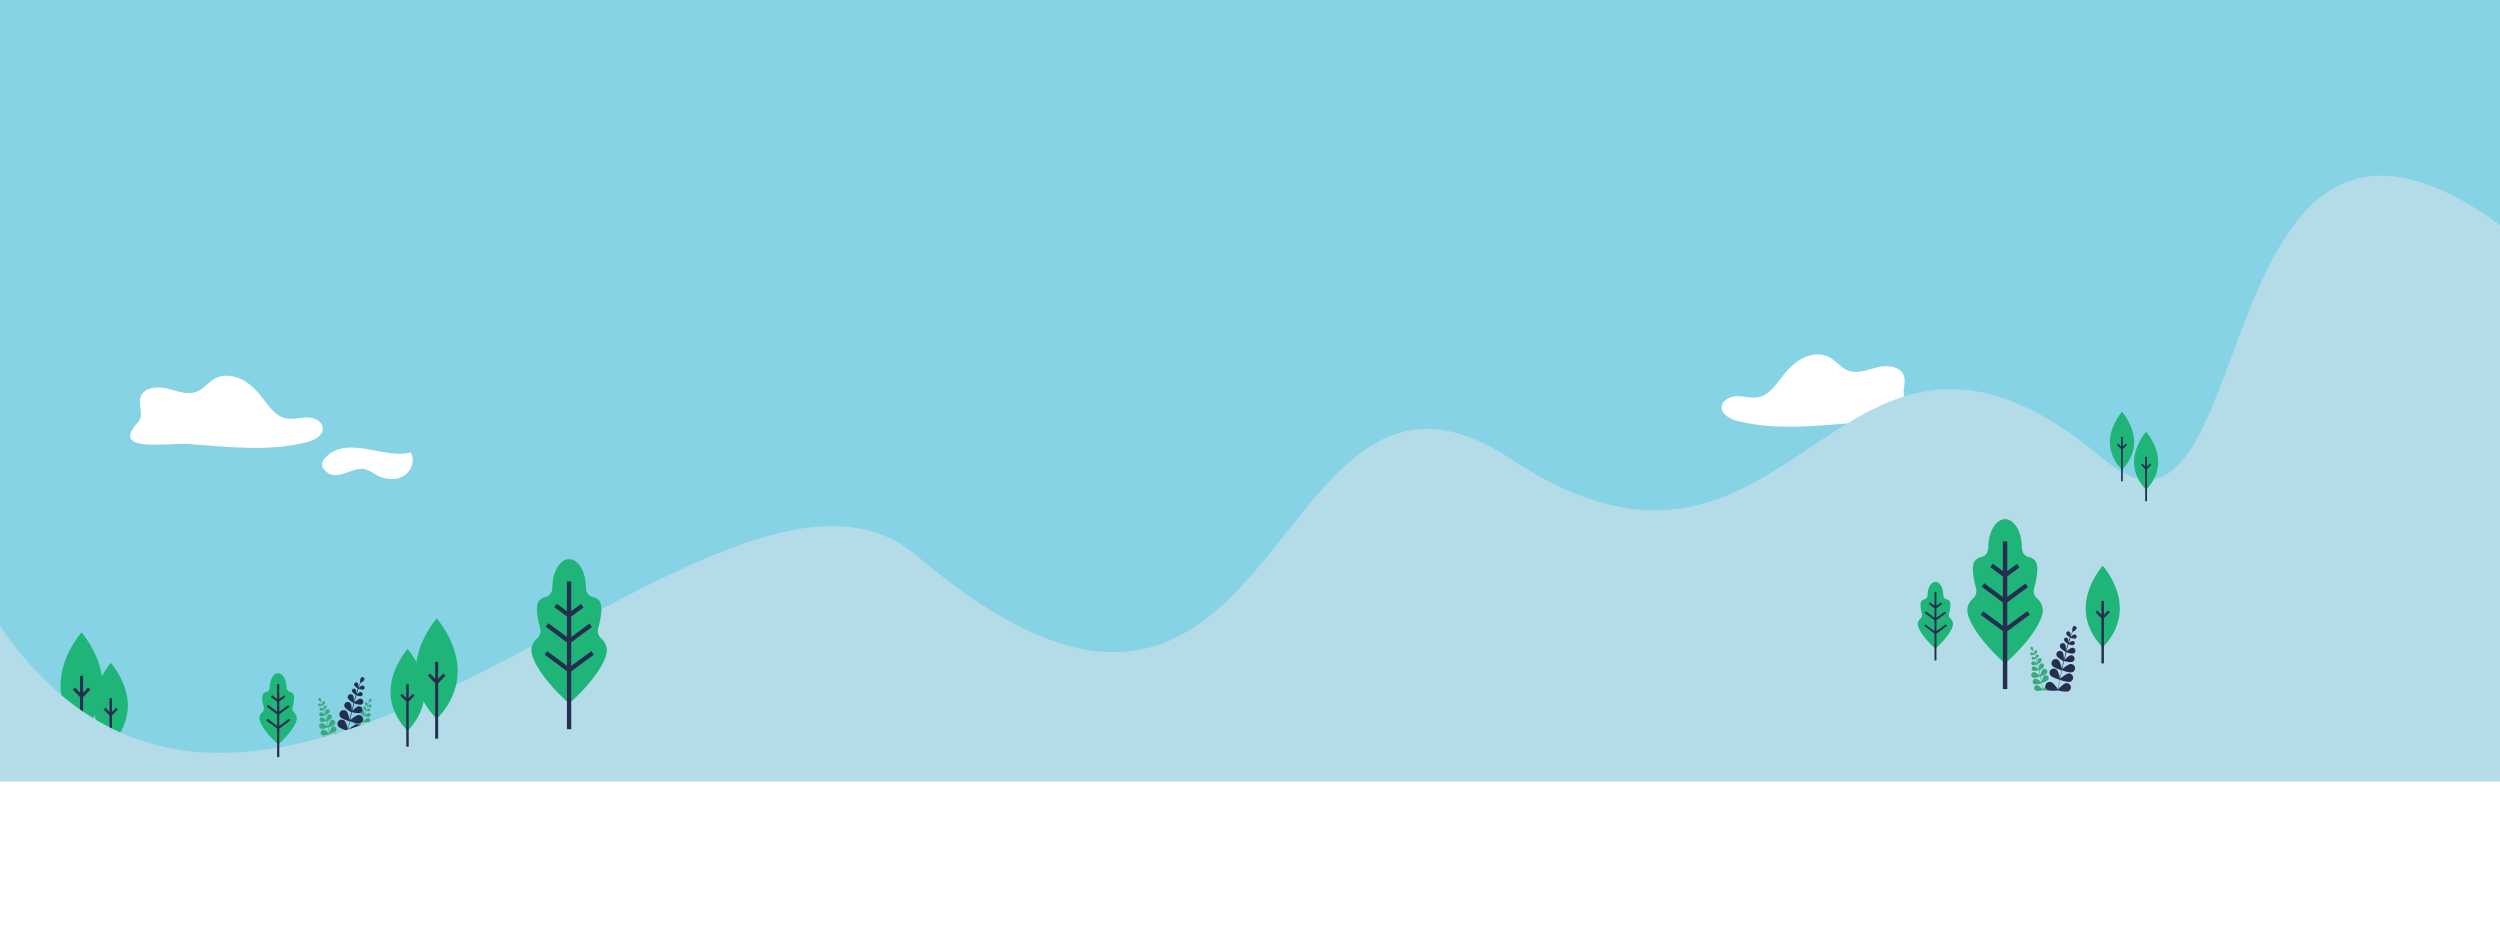
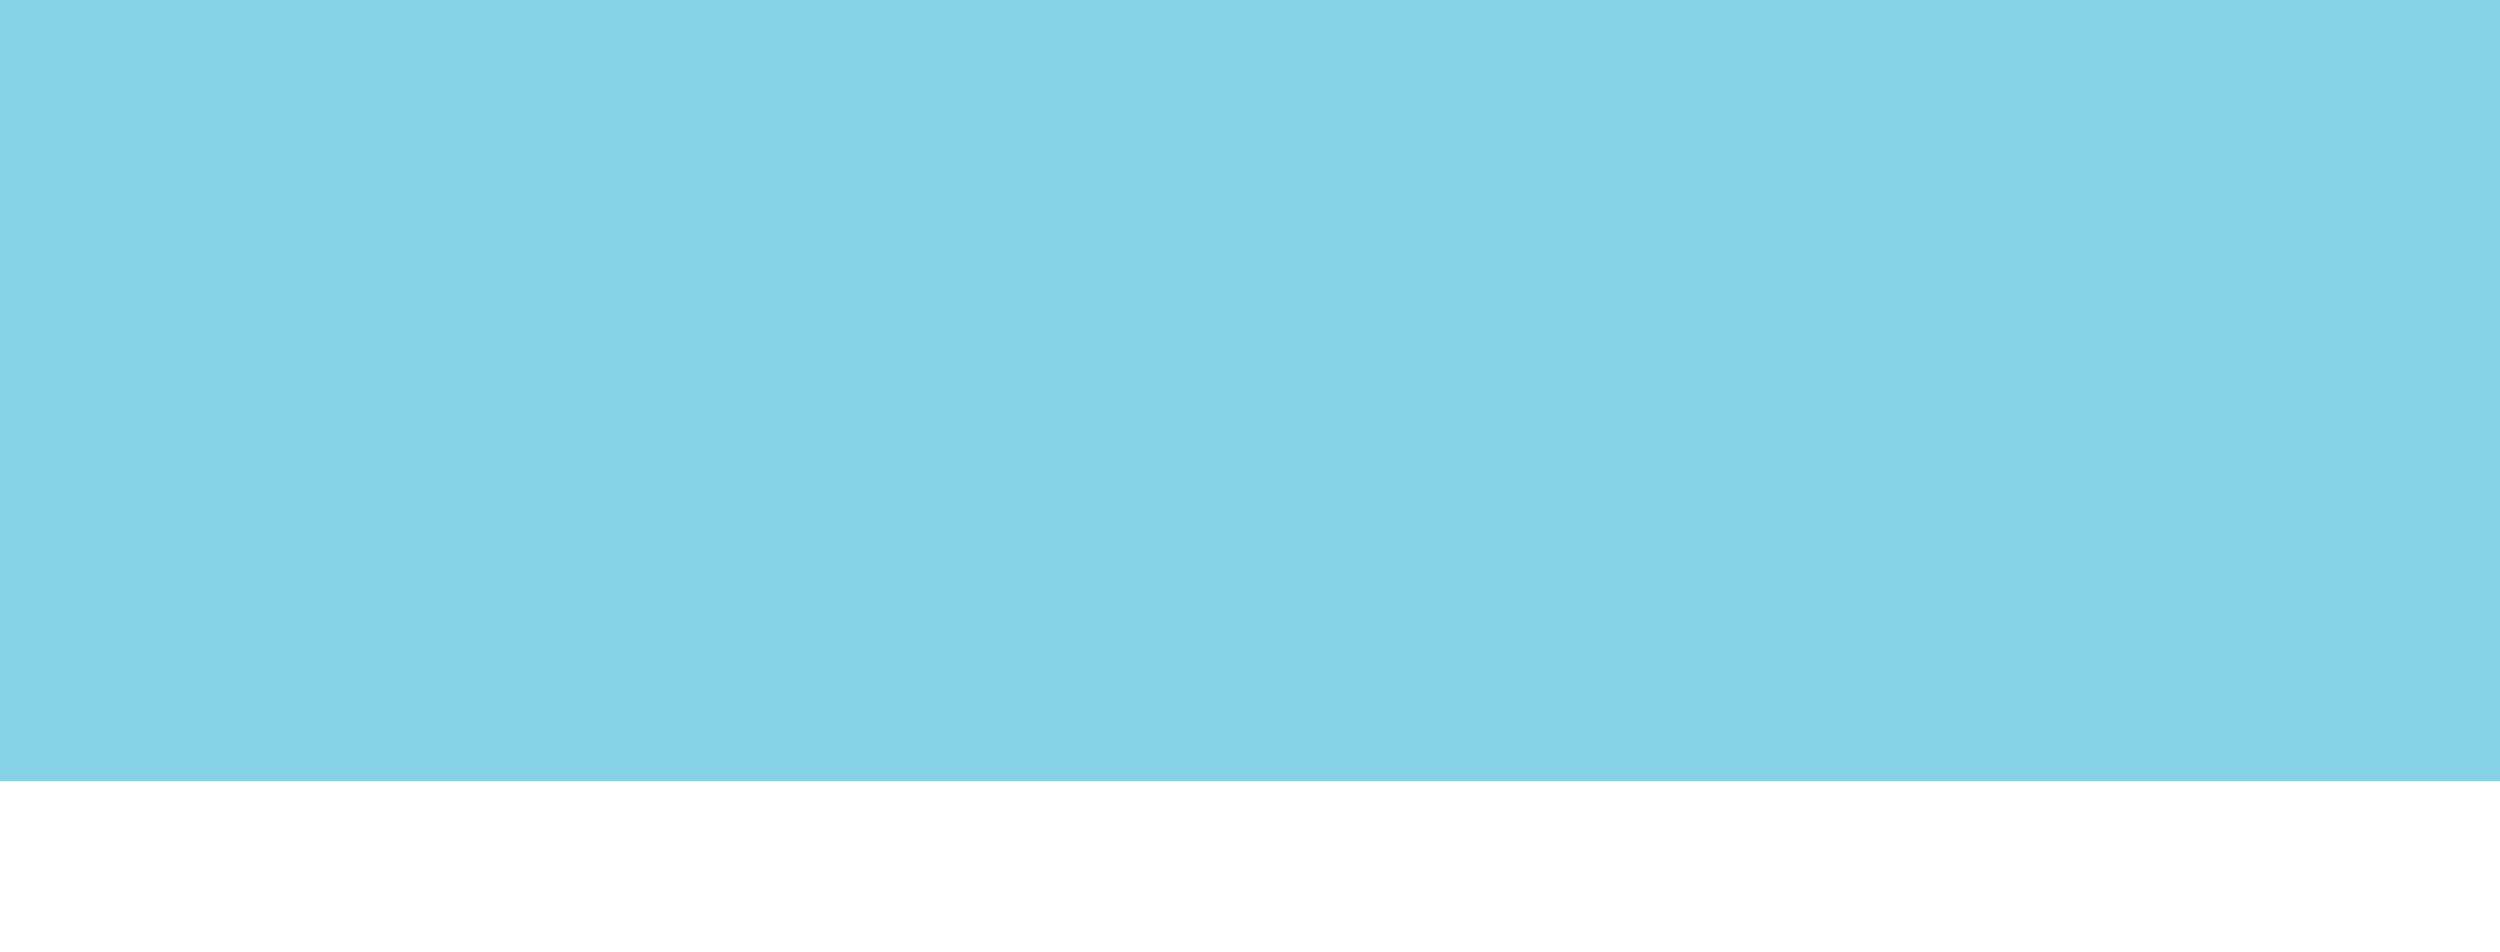
<svg xmlns="http://www.w3.org/2000/svg" xmlns:xlink="http://www.w3.org/1999/xlink" version="1.1" id="Réteg_1" x="0px" y="0px" viewBox="0 0 1920 731.2" style="enable-background:new 0 0 1920 731.2;" xml:space="preserve">
  <rect x="0" y="0" width="1920" height="731.2" fill="#808080" stroke="none" />
  <style type="text/css">
	.st0{fill:#FFFFFF;stroke:#000000;stroke-miterlimit:10;}
	.st1{fill:#86D3E6;}
	.st2{clip-path:url(#SVGID_2_);fill:#37AA7E;}
	.st3{clip-path:url(#SVGID_2_);fill:#FFFFFF;}
	.st4{clip-path:url(#SVGID_2_);fill:#262E4F;}
	.st5{clip-path:url(#SVGID_2_);fill:#1FB578;}
	.st6{clip-path:url(#SVGID_2_);fill:#B3DCE8;}
</style>
  <rect x="-94.8" y="568.7" class="st0" width="2265.6" height="211.3" />
  <rect class="st1" width="1920" height="600" />
  <g>
    <defs>
-       <rect id="SVGID_1_" width="1920" height="600" />
-     </defs>
+       </defs>
    <clipPath id="SVGID_2_">
      <use xlink:href="#SVGID_1_" style="overflow:visible;" />
    </clipPath>
    <path class="st2" d="M260.3,566.1c-0.5-1.1-1.8-1.6-2.9-1.1c-0.9,0.4-2.7,2.7-3.3,3.6c-0.3-1.7-0.6-3.4-0.9-5   c0.9-0.1,3.9-1.3,4.7-2.1c0.8-0.9,0.8-2.3-0.1-3.1c-0.9-0.8-2.3-0.8-3.1,0.1c-0.6,0.7-1.3,3-1.6,4.2c-0.3-1.4-0.5-2.8-0.8-4.1   c0.9-0.1,3.9-1.3,4.6-2.1c0.8-0.9,0.8-2.3-0.1-3.1c-0.9-0.8-2.3-0.8-3.1,0.1c-0.6,0.7-1.3,2.9-1.6,4.2c-0.3-1.3-0.6-2.6-0.8-3.8   c0.6-0.1,3-1.7,3.4-2.5c0.5-0.9,0.2-2-0.7-2.5c-0.9-0.5-2-0.2-2.5,0.7c-0.3,0.6-0.5,2.3-0.5,3.3c-0.3-1.3-0.6-2.5-0.9-3.7   c0.4-0.1,2.5-1.5,2.9-2.3c0.4-0.8,0.1-1.7-0.6-2.1c-0.8-0.4-1.7-0.1-2.1,0.6c-0.3,0.5-0.4,2.1-0.4,3c-0.3-1.2-0.6-2.4-1-3.4   c0.3-0.1,1.7-1.2,1.9-1.7c0.2-0.6,0-1.2-0.6-1.4c-0.6-0.2-1.2,0-1.4,0.6c-0.2,0.4-0.2,1.3-0.1,1.9c-0.3-1-0.6-1.8-0.9-2.6   c0.4-0.2,1.6-1.2,1.8-1.7c0.2-0.5,0-1.2-0.6-1.4c-0.5-0.2-1.2,0-1.4,0.6c-0.1,0.3-0.1,1.1-0.1,1.7c-0.3-0.8-0.6-1.5-0.9-2.1   c0.1-0.5,0-1.9-0.3-2.4c-0.3-0.5-0.9-0.7-1.4-0.4c-0.5,0.3-0.7,0.9-0.4,1.4c0.2,0.4,1.5,1.3,1.9,1.5c0.4,0.7,0.7,1.6,1.1,2.6   c-0.4-0.4-1.5-1.2-1.9-1.3c-0.6-0.1-1.1,0.3-1.3,0.9c-0.1,0.6,0.3,1.1,0.9,1.3c0.5,0.1,2.1-0.4,2.4-0.6c0.3,0.8,0.6,1.8,0.9,2.8   c-0.5-0.4-1.4-1-1.8-1.1c-0.6-0.1-1.2,0.3-1.3,0.9c-0.1,0.6,0.3,1.2,0.9,1.3c0.5,0.1,1.8-0.3,2.3-0.5c0.3,1.1,0.7,2.3,1,3.5   c-0.6-0.6-2.1-1.6-2.7-1.7c-0.8-0.2-1.7,0.4-1.8,1.2c-0.2,0.8,0.4,1.7,1.2,1.8c0.7,0.1,2.8-0.4,3.4-0.8c0.3,1.3,0.7,2.6,1,4.1   c-0.6-0.8-2.2-2.2-3-2.4c-1-0.3-2,0.3-2.2,1.2c-0.3,1,0.3,2,1.2,2.2c0.8,0.3,3.5-0.2,4.1-0.5c0.3,1.3,0.6,2.7,0.9,4.2   c-0.8-0.8-3.1-2.5-4-2.7c-1.2-0.2-2.4,0.6-2.6,1.8c-0.2,1.2,0.6,2.4,1.8,2.6c1.1,0.2,4.2-0.7,5-1.1c0.3,1.4,0.6,2.9,0.9,4.4   c-0.8-0.8-3-2.5-4-2.6c-1.2-0.2-2.4,0.6-2.6,1.8c-0.2,1.2,0.6,2.4,1.8,2.6c1,0.2,4.1-0.6,4.9-1.1c0.3,1.6,0.6,3.2,0.9,4.9   c-0.7-0.9-2.7-2.8-3.6-3.1c-1.2-0.4-2.4,0.3-2.8,1.4c-0.4,1.2,0.3,2.4,1.4,2.8c1.1,0.3,4.6-0.2,5.2-0.5c0,0,0,0,0,0c0,0,0,0,0,0   c0.7,0.3,4.2,0.3,5.2-0.1C260.3,568.5,260.8,567.2,260.3,566.1" />
    <path class="st2" d="M284.6,543.2c0.6-0.1,1-0.7,0.9-1.3c-0.1-0.6-0.7-1-1.3-0.9c-0.5,0.1-1.5,0.9-1.9,1.3c0.4-1,0.8-1.9,1.1-2.6   c0.4-0.2,1.7-1,1.9-1.5c0.3-0.5,0.1-1.1-0.4-1.4c-0.5-0.3-1.1-0.1-1.4,0.4c-0.2,0.4-0.3,1.9-0.3,2.4c-0.3,0.6-0.6,1.3-0.9,2.1   c0-0.6,0-1.4-0.1-1.7c-0.2-0.5-0.9-0.8-1.4-0.6c-0.5,0.2-0.8,0.9-0.6,1.4c0.2,0.5,1.3,1.4,1.8,1.7c-0.3,0.8-0.6,1.7-0.9,2.6   c0.1-0.7,0.1-1.6-0.1-1.9c-0.2-0.6-0.9-0.8-1.4-0.6c-0.6,0.2-0.8,0.9-0.6,1.4c0.2,0.5,1.6,1.6,1.9,1.7c-0.3,1.1-0.6,2.2-1,3.4   c0-0.9-0.1-2.5-0.4-3c-0.4-0.8-1.3-1-2.1-0.6s-1,1.3-0.6,2.1c0.4,0.7,2.5,2.2,2.9,2.3c-0.3,1.2-0.6,2.4-0.9,3.7   c0-1.1-0.2-2.8-0.5-3.3c-0.5-0.9-1.6-1.2-2.5-0.7c-0.9,0.5-1.2,1.6-0.7,2.5c0.5,0.8,2.8,2.4,3.4,2.5c-0.3,1.2-0.6,2.5-0.8,3.8   c-0.3-1.3-1-3.5-1.6-4.2c-0.8-0.9-2.2-1-3.1-0.1c-0.9,0.8-1,2.2-0.1,3.1c0.7,0.8,3.7,2,4.6,2.1c-0.3,1.3-0.5,2.7-0.8,4.1   c-0.2-1.3-1-3.5-1.6-4.2c-0.8-0.9-2.2-1-3.1-0.1c-0.9,0.8-1,2.2-0.1,3.1c0.7,0.8,3.8,2,4.7,2.1c-0.3,1.6-0.6,3.3-0.9,5   c-0.5-1-2.4-3.2-3.3-3.6c-1.1-0.5-2.4,0-2.9,1.1c-0.5,1.1,0,2.4,1.1,2.9c1,0.5,4.5,0.4,5.2,0.1c0,0,0,0,0,0c0,0,0,0,0,0   c0.6,0.3,4.1,0.9,5.2,0.5c1.2-0.4,1.8-1.6,1.4-2.8c-0.4-1.2-1.6-1.8-2.8-1.4c-0.9,0.3-2.9,2.2-3.6,3.1c0.3-1.7,0.6-3.3,0.9-4.9   c0.8,0.4,3.9,1.3,4.9,1.1c1.2-0.2,2-1.4,1.8-2.6c-0.2-1.2-1.4-2-2.6-1.8c-1,0.2-3.2,1.8-4,2.6c0.3-1.5,0.6-3,0.9-4.4   c0.8,0.4,3.9,1.3,5,1.1c1.2-0.2,2-1.4,1.8-2.6c-0.2-1.2-1.4-2-2.6-1.8c-1,0.2-3.2,1.8-4,2.7c0.3-1.5,0.6-2.9,0.9-4.2   c0.7,0.3,3.3,0.7,4.1,0.5c1-0.3,1.5-1.3,1.2-2.2c-0.3-1-1.3-1.5-2.2-1.2c-0.7,0.2-2.3,1.7-3,2.4c0.3-1.4,0.7-2.8,1-4.1   c0.6,0.3,2.7,0.9,3.4,0.8c0.8-0.2,1.4-1,1.2-1.8c-0.2-0.8-1-1.4-1.8-1.2c-0.6,0.1-2.1,1.1-2.7,1.7c0.3-1.3,0.7-2.4,1-3.5   c0.5,0.2,1.9,0.6,2.3,0.5c0.6-0.1,1-0.7,0.9-1.3c-0.1-0.6-0.7-1-1.3-0.9c-0.4,0.1-1.3,0.7-1.8,1.1c0.3-1,0.6-2,0.9-2.8   C282.5,542.9,284.1,543.3,284.6,543.2" />
    <path class="st3" d="M1334.8,323.4c-5.9-1.5-13-5.1-12.5-11.1c0.5-5.4,7-8.1,12.5-8c5.5,0.1,11,1.9,16.4,0.6   c7-1.7,11.6-7.9,15.9-13.6c4.5-6,9.6-11.9,16.2-15.6c6.6-3.7,15.1-4.9,21.8-1.3c5.1,2.8,8.6,8,14,10.1c7.3,2.9,15.4-0.6,23-2.5   c7.6-1.9,17.9-0.6,20.2,6.8c1.9,6.2-2.8,14.1,1.6,18.8c22.8,24.4-21.9,16-38.1,17.1C1395.4,326.9,1364.6,330.8,1334.8,323.4" />
    <path class="st4" d="M278.7,529.7c0.9-0.2,1.4-1,1.3-1.9c-0.2-0.9-1-1.4-1.9-1.3c-0.7,0.1-2.3,1.3-2.9,1.9c0.6-1.5,1.1-2.8,1.7-3.9   c0.6-0.2,2.5-1.5,2.8-2.2c0.4-0.8,0.2-1.7-0.6-2.1c-0.8-0.4-1.7-0.2-2.1,0.6c-0.4,0.6-0.5,2.8-0.4,3.5c-0.5,0.9-0.9,2-1.4,3.2   c0.1-0.9,0-2-0.2-2.5c-0.4-0.8-1.3-1.2-2.1-0.8c-0.8,0.4-1.2,1.3-0.8,2.1c0.3,0.7,2,2.1,2.6,2.5c-0.4,1.2-0.9,2.5-1.3,3.9   c0.1-1,0.1-2.4-0.1-2.9c-0.4-0.8-1.3-1.2-2.1-0.8c-0.8,0.4-1.2,1.3-0.8,2.1c0.3,0.8,2.3,2.4,2.8,2.6c-0.5,1.6-1,3.3-1.4,5.1   c0.1-1.4-0.1-3.7-0.5-4.5c-0.6-1.1-2-1.5-3.1-0.9c-1.1,0.6-1.5,2-0.9,3.1c0.6,1.1,3.7,3.2,4.3,3.4c-0.5,1.7-0.9,3.6-1.4,5.5   c0-1.6-0.3-4.1-0.8-5c-0.7-1.3-2.4-1.7-3.7-1c-1.3,0.7-1.7,2.4-1,3.7c0.7,1.2,4.2,3.5,5.1,3.8c-0.4,1.8-0.8,3.7-1.2,5.7   c-0.4-1.9-1.5-5.2-2.3-6.2c-1.2-1.3-3.3-1.4-4.6-0.2c-1.3,1.2-1.4,3.3-0.2,4.6c1.1,1.2,5.6,2.9,6.9,3.1c-0.4,2-0.8,4-1.2,6.1   c-0.4-1.9-1.5-5.3-2.4-6.3c-1.2-1.3-3.3-1.4-4.6-0.2c-1.3,1.2-1.4,3.3-0.2,4.6c1.1,1.2,5.7,3,7,3.1c-0.5,2.4-0.9,4.9-1.4,7.4   c-0.8-1.4-3.5-4.8-4.9-5.4c-1.6-0.8-3.6-0.1-4.4,1.6c-0.8,1.6-0.1,3.6,1.6,4.4c1.5,0.7,6.7,0.6,7.7,0.2c0,0,0,0,0,0c0,0,0,0,0,0   c0.9,0.5,6.1,1.3,7.7,0.8c1.7-0.6,2.7-2.4,2.1-4.1c-0.6-1.7-2.4-2.7-4.1-2.1c-1.4,0.4-4.3,3.2-5.4,4.6c0.4-2.5,0.9-5,1.3-7.3   c1.2,0.7,5.8,1.9,7.4,1.6c1.8-0.3,3-2.1,2.6-3.8s-2.1-3-3.8-2.6c-1.4,0.3-4.7,2.7-6,3.9c0.4-2.3,0.9-4.4,1.3-6.5   c1.2,0.7,5.8,2,7.4,1.7c1.8-0.3,3-2.1,2.6-3.8c-0.3-1.8-2.1-3-3.8-2.6c-1.4,0.3-4.8,2.7-6,4c0.5-2.2,0.9-4.3,1.4-6.3   c1,0.4,4.9,1.1,6.2,0.7c1.4-0.4,2.2-1.9,1.8-3.3c-0.4-1.4-1.9-2.2-3.3-1.8c-1.1,0.3-3.5,2.5-4.4,3.6c0.5-2.1,1-4.1,1.5-6   c0.9,0.5,4,1.3,5.1,1.1c1.3-0.2,2.1-1.4,1.8-2.7c-0.2-1.3-1.4-2.1-2.7-1.8c-0.9,0.2-3.1,1.7-4.1,2.6c0.5-1.9,1-3.6,1.5-5.3   c0.8,0.3,2.8,0.9,3.5,0.7c0.9-0.2,1.5-1,1.3-1.9c-0.2-0.9-1-1.5-1.9-1.3c-0.6,0.1-1.9,1-2.6,1.6c0.5-1.5,0.9-2.9,1.4-4.2   C275.6,529.1,278,529.8,278.7,529.7" />
    <path class="st5" d="M98.2,542c0,18.2-13.1,29.8-13.1,29.8S72,560.1,72,542c0-18.2,13.1-32.9,13.1-32.9S98.2,523.8,98.2,542" />
    <polygon class="st4" points="79.6,544.9 81,543.5 84.1,546.8 84.1,536.2 86,536.2 86,546.8 89.2,543.5 90.6,544.9 86,549.5    86,584.2 84.1,584.2 84.1,549.5  " />
    <path class="st5" d="M78.7,526.1c0,22.3-16.1,36.6-16.1,36.6s-16.1-14.2-16.1-36.6c0-22.3,16.1-40.4,16.1-40.4   S78.7,503.8,78.7,526.1" />
    <polygon class="st4" points="55.9,529.7 57.6,528 61.5,532 61.5,519 63.8,519 63.8,532 67.7,528 69.4,529.7 63.8,535.4 63.8,578.1    61.5,578.1 61.5,535.4  " />
    <path class="st6" d="M1615.4,352.5c-207.6-175-233.8,146.5-455.1,0c-191-126.4-169.2,317.7-456.6,74   C552.3,298.2,202.4,774.4,0,480.9V600h1920V172.8C1688.3,4.8,1739.1,456.8,1615.4,352.5" />
    <path class="st3" d="M235.4,339.7c5.9-1.5,13-5.1,12.5-11.1c-0.5-5.4-7-8.1-12.5-8c-5.5,0.1-11,1.9-16.4,0.6   c-7-1.7-11.6-7.9-15.9-13.6c-4.5-6-9.6-11.9-16.2-15.6c-6.6-3.7-15.1-4.9-21.8-1.3c-5.1,2.8-8.6,8-14,10.1   c-7.3,2.9-15.4-0.6-23-2.5c-7.6-1.9-17.9-0.6-20.2,6.8c-1.9,6.2,2.8,14.1-1.6,18.8c-22.8,24.4,21.9,16,38.1,17.1   C174.7,343.1,205.5,347.1,235.4,339.7" />
    <path class="st3" d="M315.4,347.5c3.6,5.9,0.7,14.3-5.3,18c-6,3.6-14,3-20.2-0.3c-3.3-1.7-6.3-4.2-10-4.9c-9-1.9-20,8.9-28.4,2.7   c-7.3-5.4-3.8-10.3,1.7-14.5C269.9,335.9,297.1,352.7,315.4,347.5" />
    <path class="st5" d="M466,497.7c-0.6-3.1-2.2-5.7-4.5-7.6c-2-1.7-2.9-4.8-2.1-7.6c1.9-6.7,4.2-17.8,0.5-21.5   c-1.4-1.4-3-2.3-4.9-2.6c-2.9-0.6-5-3.6-5-7.1v-0.1c0-12-5.8-21.8-12.9-21.8c-7.1,0-12.9,9.8-12.9,21.8v0.1c0,3.5-2.1,6.5-5,7.1   c-1.8,0.3-3.5,1.2-4.9,2.6c-3.7,3.8-1.4,14.8,0.5,21.5c0.8,2.8-0.1,5.9-2.1,7.6c-2.3,1.9-4,4.5-4.5,7.6   c-1.5,8.3,10.6,26.4,28.9,42.6C455.4,524.1,467.5,506,466,497.7" />
    <polygon class="st4" points="456.1,502.8 454.1,500.1 438.7,511.4 438.7,493.3 454.6,481.6 452.7,478.9 438.7,489.2 438.7,473.5    448.2,466.5 446.2,463.8 438.7,469.3 438.7,446.5 435.4,446.5 435.4,469.4 427.7,463.7 425.7,466.3 435.4,473.5 435.4,489.2    421.1,478.6 419.1,481.3 435.4,493.4 435.4,511.3 420.2,500.1 418.3,502.8 435.4,515.5 435.4,560 438.7,560 438.7,515.6  " />
    <path class="st5" d="M299.9,531.3c0,18.2,13.1,29.8,13.1,29.8s13.1-11.6,13.1-29.8c0-18.2-13.1-32.9-13.1-32.9   S299.9,513.1,299.9,531.3" />
    <polygon class="st4" points="318.4,534.2 317.1,532.8 313.9,536.1 313.9,525.5 312,525.5 312,536.1 308.8,532.8 307.4,534.2    312,538.8 312,573.5 313.9,573.5 313.9,538.8  " />
    <path class="st5" d="M319.3,515.4c0,22.3,16.1,36.6,16.1,36.6s16.1-14.2,16.1-36.6c0-22.3-16.1-40.4-16.1-40.4   S319.3,493.1,319.3,515.4" />
-     <polygon class="st4" points="342.1,519 340.5,517.3 336.5,521.3 336.5,508.3 334.2,508.3 334.2,521.3 330.3,517.3 328.6,519    334.2,524.7 334.2,567.3 336.5,567.3 336.5,524.7  " />
    <path class="st5" d="M227.9,550.7c-0.3-1.5-1.1-2.8-2.2-3.8c-1-0.8-1.4-2.4-1-3.7c0.9-3.3,2.1-8.8,0.2-10.6   c-0.7-0.7-1.5-1.1-2.4-1.3c-1.4-0.3-2.5-1.8-2.5-3.5c0,0,0,0,0,0c0-5.9-2.9-10.8-6.4-10.8c-3.5,0-6.4,4.8-6.4,10.8v0   c0,1.7-1,3.2-2.5,3.5c-0.9,0.2-1.7,0.6-2.4,1.3c-1.8,1.9-0.7,7.3,0.2,10.6c0.4,1.4,0,2.9-1,3.7c-1.2,0.9-2,2.2-2.2,3.8   c-0.8,4.1,5.2,13,14.3,21C222.7,563.8,228.7,554.9,227.9,550.7" />
    <polygon class="st4" points="223,553.3 222.1,551.9 214.5,557.5 214.5,548.6 222.3,542.8 221.4,541.5 214.5,546.5 214.5,538.8    219.1,535.3 218.2,534 214.5,536.7 214.5,525.5 212.8,525.5 212.8,536.8 209,533.9 208,535.3 212.8,538.8 212.8,546.6 205.8,541.3    204.8,542.7 212.8,548.6 212.8,557.5 205.4,551.9 204.4,553.3 212.8,559.5 212.8,581.5 214.5,581.5 214.5,559.6  " />
    <path class="st5" d="M1568.8,467c-0.6-3.1-2.2-5.7-4.5-7.6c-2-1.7-2.9-4.8-2.1-7.6c1.9-6.7,4.2-17.8,0.5-21.5   c-1.4-1.4-3-2.3-4.9-2.6c-2.9-0.6-5-3.6-5-7.1v-0.1c0-12-5.8-21.8-12.9-21.8c-7.1,0-12.9,9.8-12.9,21.8v0.1c0,3.5-2.1,6.5-5,7.1   c-1.8,0.3-3.5,1.2-4.9,2.6c-3.7,3.8-1.4,14.8,0.5,21.5c0.8,2.8-0.1,5.9-2.1,7.6c-2.3,1.9-4,4.5-4.5,7.6   c-1.5,8.3,10.6,26.4,28.9,42.6C1558.2,493.4,1570.4,475.3,1568.8,467" />
    <polygon class="st4" points="1558.9,472.1 1556.9,469.4 1541.6,480.7 1541.6,462.6 1557.5,450.9 1555.5,448.2 1541.6,458.4    1541.6,442.7 1551,435.8 1549,433.1 1541.6,438.6 1541.6,415.8 1538.2,415.8 1538.2,438.6 1530.5,432.9 1528.5,435.6 1538.2,442.8    1538.2,458.5 1523.9,447.9 1521.9,450.6 1538.2,462.7 1538.2,480.6 1523.1,469.4 1521.1,472.1 1538.2,484.7 1538.2,529.2    1541.6,529.2 1541.6,484.8  " />
    <path class="st5" d="M1499.9,478.4c-0.3-1.4-1-2.6-2.1-3.5c-0.9-0.8-1.3-2.2-1-3.5c0.9-3.1,1.9-8.2,0.2-10   c-0.6-0.7-1.4-1.1-2.3-1.2c-1.3-0.3-2.3-1.7-2.3-3.3v0c0-5.6-2.7-10.1-6-10.1s-6,4.5-6,10.1v0c0,1.6-1,3-2.3,3.3   c-0.8,0.2-1.6,0.6-2.3,1.2c-1.7,1.7-0.6,6.9,0.2,10c0.4,1.3,0,2.7-1,3.5c-1.1,0.9-1.8,2.1-2.1,3.5c-0.7,3.9,4.9,12.2,13.4,19.8   C1495,490.6,1500.6,482.2,1499.9,478.4" />
    <polygon class="st4" points="1495.3,480.7 1494.4,479.5 1487.2,484.7 1487.2,476.3 1494.6,470.9 1493.7,469.7 1487.2,474.4    1487.2,467.1 1491.6,463.9 1490.7,462.7 1487.2,465.2 1487.2,454.7 1485.7,454.7 1485.7,465.2 1482.1,462.6 1481.2,463.8    1485.7,467.2 1485.7,474.4 1479.1,469.5 1478.1,470.8 1485.7,476.4 1485.7,484.7 1478.7,479.5 1477.8,480.7 1485.7,486.6    1485.7,507.2 1487.2,507.2 1487.2,486.7  " />
    <path class="st5" d="M1601.8,467.3c0,18.2,13.1,29.8,13.1,29.8s13.1-11.6,13.1-29.8c0-18.2-13.1-32.9-13.1-32.9   S1601.8,449.1,1601.8,467.3" />
    <polygon class="st4" points="1620.4,470.2 1619,468.8 1615.8,472.1 1615.8,461.5 1613.9,461.5 1613.9,472.1 1610.7,468.8    1609.4,470.2 1613.9,474.8 1613.9,509.5 1615.8,509.5 1615.8,474.8  " />
    <path class="st2" d="M1575.2,526.9c-0.5-1.1-1.8-1.6-2.9-1.1c-0.9,0.4-2.7,2.7-3.3,3.6c-0.3-1.7-0.6-3.4-0.9-5   c0.9-0.1,3.9-1.3,4.7-2.1c0.8-0.9,0.8-2.3-0.1-3.1c-0.9-0.8-2.3-0.8-3.1,0.1c-0.6,0.7-1.3,3-1.6,4.2c-0.3-1.4-0.5-2.8-0.8-4.1   c0.9-0.1,3.9-1.3,4.6-2.1c0.8-0.9,0.8-2.3-0.1-3.1c-0.9-0.8-2.3-0.8-3.1,0.1c-0.6,0.7-1.3,2.9-1.6,4.2c-0.3-1.3-0.6-2.6-0.8-3.8   c0.6-0.1,3-1.7,3.4-2.5c0.5-0.9,0.2-2-0.7-2.5c-0.9-0.5-2-0.2-2.5,0.7c-0.3,0.6-0.5,2.3-0.5,3.3c-0.3-1.3-0.6-2.5-0.9-3.7   c0.4-0.1,2.5-1.5,2.9-2.3c0.4-0.8,0.1-1.7-0.6-2.1c-0.8-0.4-1.7-0.1-2.1,0.6c-0.3,0.5-0.4,2.1-0.4,3c-0.3-1.2-0.6-2.4-1-3.4   c0.3-0.1,1.7-1.2,1.9-1.7c0.2-0.6,0-1.2-0.6-1.4c-0.6-0.2-1.2,0-1.4,0.6c-0.2,0.4-0.2,1.3-0.1,1.9c-0.3-1-0.6-1.8-0.9-2.6   c0.4-0.2,1.6-1.2,1.8-1.7c0.2-0.5,0-1.2-0.6-1.4c-0.5-0.2-1.2,0-1.4,0.6c-0.1,0.3-0.2,1.1-0.1,1.7c-0.3-0.8-0.6-1.5-0.9-2.1   c0.1-0.5,0-1.9-0.3-2.4c-0.3-0.5-0.9-0.7-1.4-0.4c-0.5,0.3-0.7,0.9-0.4,1.4c0.2,0.4,1.5,1.3,1.9,1.5c0.4,0.7,0.7,1.6,1.1,2.6   c-0.4-0.4-1.5-1.2-1.9-1.3c-0.6-0.1-1.1,0.3-1.3,0.9c-0.1,0.6,0.3,1.1,0.9,1.3c0.5,0.1,2.1-0.4,2.4-0.6c0.3,0.8,0.6,1.8,0.9,2.8   c-0.5-0.4-1.4-1-1.8-1.1c-0.6-0.1-1.2,0.3-1.3,0.9c-0.1,0.6,0.3,1.2,0.9,1.3c0.5,0.1,1.8-0.3,2.3-0.5c0.3,1.1,0.7,2.3,1,3.5   c-0.6-0.6-2.1-1.6-2.7-1.7c-0.8-0.2-1.7,0.4-1.8,1.2c-0.2,0.8,0.4,1.7,1.2,1.8c0.7,0.1,2.8-0.4,3.4-0.8c0.3,1.3,0.7,2.6,1,4.1   c-0.6-0.8-2.2-2.2-3-2.4c-1-0.3-2,0.3-2.2,1.2c-0.3,1,0.3,2,1.2,2.2c0.8,0.3,3.5-0.2,4.1-0.5c0.3,1.3,0.6,2.7,0.9,4.2   c-0.8-0.8-3.1-2.5-4-2.7c-1.2-0.2-2.4,0.6-2.6,1.8c-0.2,1.2,0.6,2.4,1.8,2.6c1.1,0.2,4.2-0.7,5-1.1c0.3,1.4,0.6,2.9,0.9,4.4   c-0.8-0.8-3-2.5-4-2.6c-1.2-0.2-2.4,0.6-2.6,1.8c-0.2,1.2,0.6,2.4,1.8,2.6c1,0.2,4.1-0.6,4.9-1.1c0.3,1.6,0.6,3.2,0.9,4.9   c-0.7-0.9-2.7-2.8-3.6-3.1c-1.2-0.4-2.4,0.3-2.8,1.4c-0.4,1.2,0.3,2.4,1.4,2.8c1.1,0.3,4.6-0.2,5.2-0.5c0,0,0,0,0,0c0,0,0,0,0,0   c0.7,0.3,4.2,0.3,5.2-0.1C1575.2,529.3,1575.7,528,1575.2,526.9" />
    <path class="st4" d="M1593.6,490.5c0.9-0.2,1.4-1,1.3-1.9c-0.2-0.9-1-1.4-1.9-1.3c-0.7,0.1-2.3,1.3-2.9,1.9   c0.6-1.5,1.1-2.8,1.7-3.9c0.6-0.2,2.5-1.5,2.8-2.2c0.4-0.8,0.2-1.7-0.6-2.1c-0.8-0.4-1.7-0.2-2.1,0.6c-0.4,0.6-0.5,2.8-0.4,3.5   c-0.5,0.9-0.9,2-1.4,3.2c0.1-0.9,0-2-0.2-2.5c-0.4-0.8-1.3-1.2-2.1-0.8c-0.8,0.4-1.2,1.3-0.8,2.1c0.3,0.7,2,2.1,2.6,2.5   c-0.4,1.2-0.9,2.5-1.3,3.9c0.1-1,0.1-2.4-0.1-2.9c-0.4-0.8-1.3-1.2-2.1-0.8c-0.8,0.4-1.2,1.3-0.8,2.1c0.3,0.8,2.3,2.4,2.8,2.6   c-0.5,1.6-1,3.3-1.4,5.1c0.1-1.4-0.1-3.7-0.5-4.5c-0.6-1.1-2-1.5-3.1-0.9c-1.1,0.6-1.5,2-0.9,3.1c0.6,1.1,3.7,3.2,4.3,3.4   c-0.4,1.7-0.9,3.6-1.4,5.5c0-1.6-0.3-4.1-0.8-5c-0.7-1.3-2.4-1.7-3.7-1c-1.3,0.7-1.7,2.4-1,3.7c0.7,1.2,4.2,3.5,5.1,3.8   c-0.4,1.8-0.8,3.7-1.2,5.7c-0.4-1.9-1.5-5.2-2.3-6.2c-1.2-1.3-3.3-1.4-4.6-0.2c-1.3,1.2-1.4,3.3-0.2,4.6c1.1,1.2,5.6,2.9,6.9,3.1   c-0.4,2-0.8,4-1.2,6.1c-0.4-1.9-1.5-5.3-2.4-6.3c-1.2-1.3-3.3-1.4-4.6-0.2c-1.3,1.2-1.4,3.3-0.2,4.6c1.1,1.2,5.7,3,7,3.1   c-0.5,2.4-0.9,4.9-1.4,7.4c-0.8-1.4-3.5-4.8-4.9-5.4c-1.6-0.8-3.6-0.1-4.4,1.6c-0.8,1.6-0.1,3.6,1.6,4.4c1.5,0.7,6.7,0.6,7.7,0.2   c0,0,0,0,0,0c0,0,0,0,0,0c0.9,0.5,6.1,1.3,7.7,0.8c1.7-0.6,2.7-2.4,2.1-4.1c-0.6-1.7-2.4-2.7-4.1-2.1c-1.4,0.4-4.3,3.2-5.4,4.6   c0.4-2.5,0.9-5,1.3-7.3c1.2,0.7,5.8,1.9,7.4,1.6c1.8-0.3,2.9-2.1,2.6-3.8c-0.3-1.8-2.1-3-3.8-2.6c-1.4,0.3-4.7,2.7-6,3.9   c0.4-2.3,0.9-4.4,1.3-6.5c1.2,0.7,5.8,2,7.4,1.7c1.8-0.3,3-2.1,2.6-3.8c-0.3-1.8-2.1-2.9-3.8-2.6c-1.4,0.3-4.8,2.7-6,4   c0.5-2.2,0.9-4.3,1.4-6.3c1,0.4,4.9,1.1,6.2,0.7c1.4-0.4,2.2-1.9,1.8-3.3c-0.4-1.4-1.9-2.2-3.3-1.8c-1.1,0.3-3.5,2.5-4.4,3.6   c0.5-2.1,1-4.1,1.5-6c0.9,0.5,4,1.3,5.1,1.1c1.3-0.2,2.1-1.4,1.8-2.7c-0.2-1.3-1.4-2.1-2.7-1.8c-0.9,0.2-3.1,1.7-4.1,2.6   c0.5-1.9,1-3.6,1.5-5.3c0.8,0.3,2.8,0.9,3.5,0.7c0.9-0.2,1.5-1,1.3-1.9c-0.2-0.9-1-1.5-1.9-1.3c-0.6,0.1-1.9,1-2.6,1.6   c0.5-1.5,0.9-2.9,1.4-4.2C1590.5,490,1592.9,490.7,1593.6,490.5" />
    <path class="st5" d="M1620.4,339.6c0,12.9,9.3,21.1,9.3,21.1s9.3-8.2,9.3-21.1c0-12.9-9.3-23.4-9.3-23.4S1620.4,326.7,1620.4,339.6   " />
    <polygon class="st4" points="1633.6,341.6 1632.6,340.7 1630.3,343 1630.3,335.5 1629,335.5 1629,343 1626.7,340.7 1625.8,341.6    1629,344.9 1629,369.6 1630.3,369.6 1630.3,344.9  " />
    <path class="st5" d="M1638.9,354.9c0,12.9,9.3,21.1,9.3,21.1s9.3-8.2,9.3-21.1c0-12.9-9.3-23.4-9.3-23.4S1638.9,342,1638.9,354.9" />
    <polygon class="st4" points="1652.1,357 1651.2,356 1648.9,358.3 1648.9,350.8 1647.5,350.8 1647.5,358.3 1645.3,356 1644.3,357    1647.5,360.3 1647.5,384.9 1648.9,384.9 1648.9,360.3  " />
  </g>
</svg>